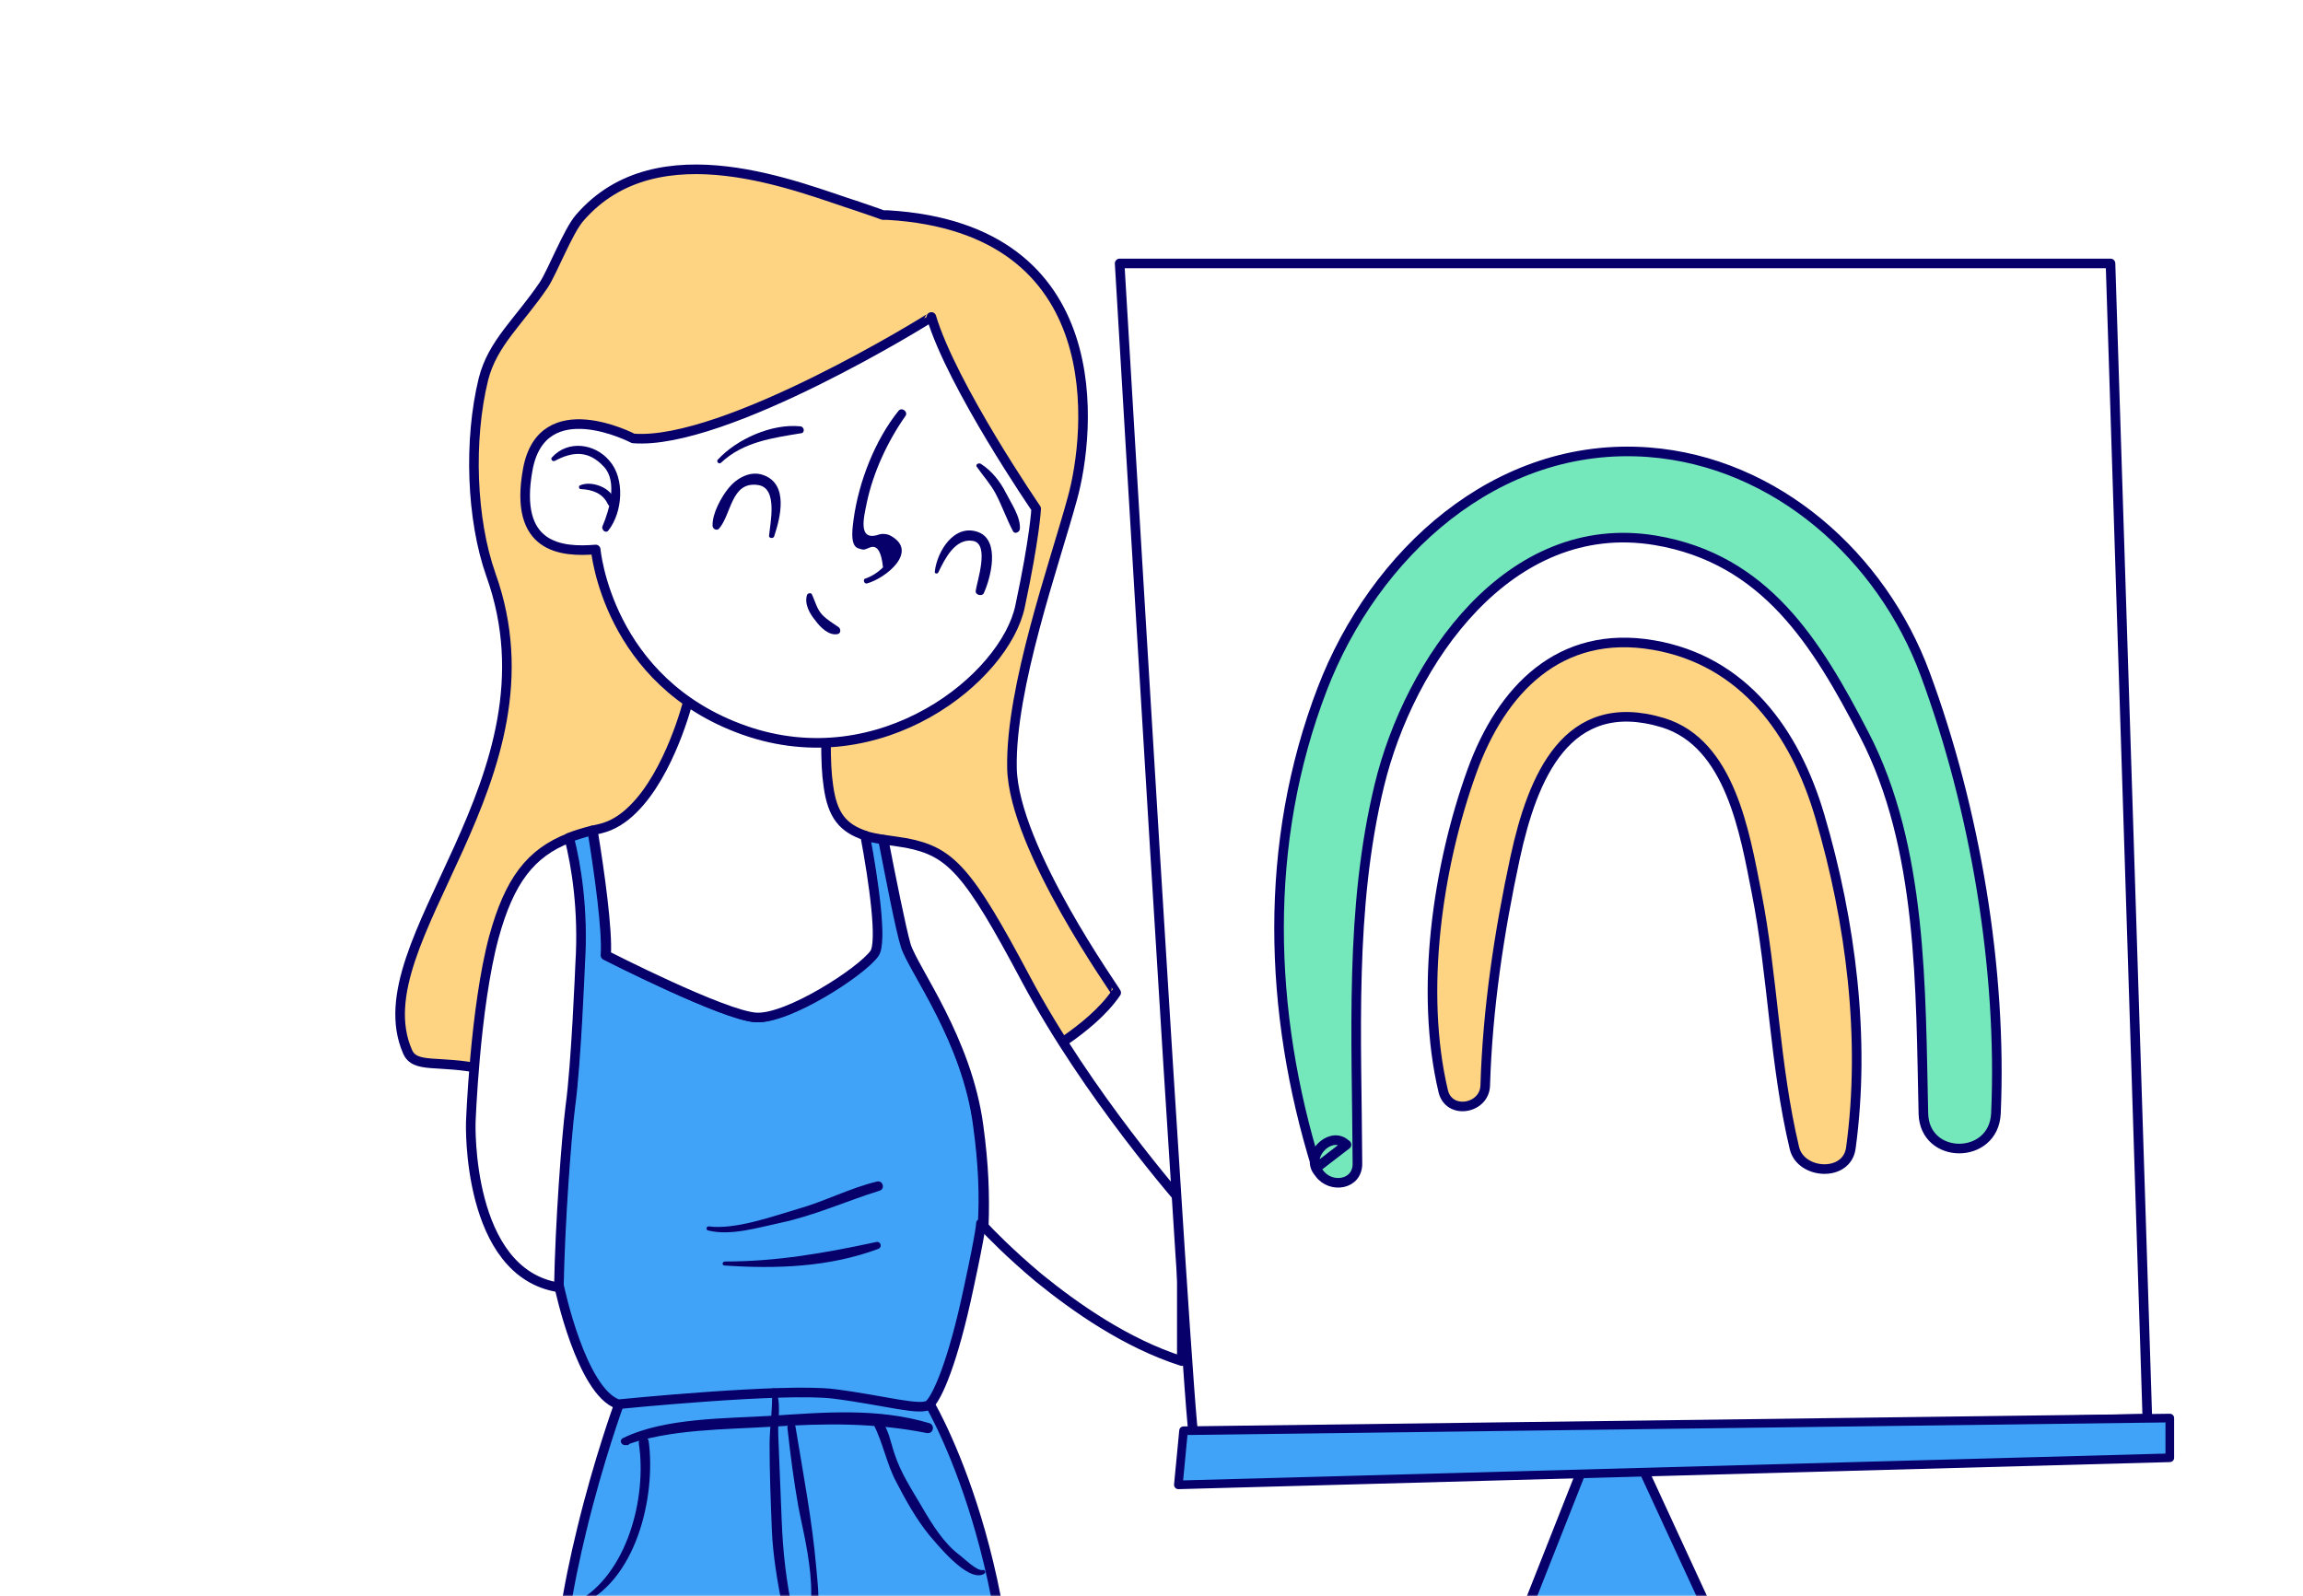
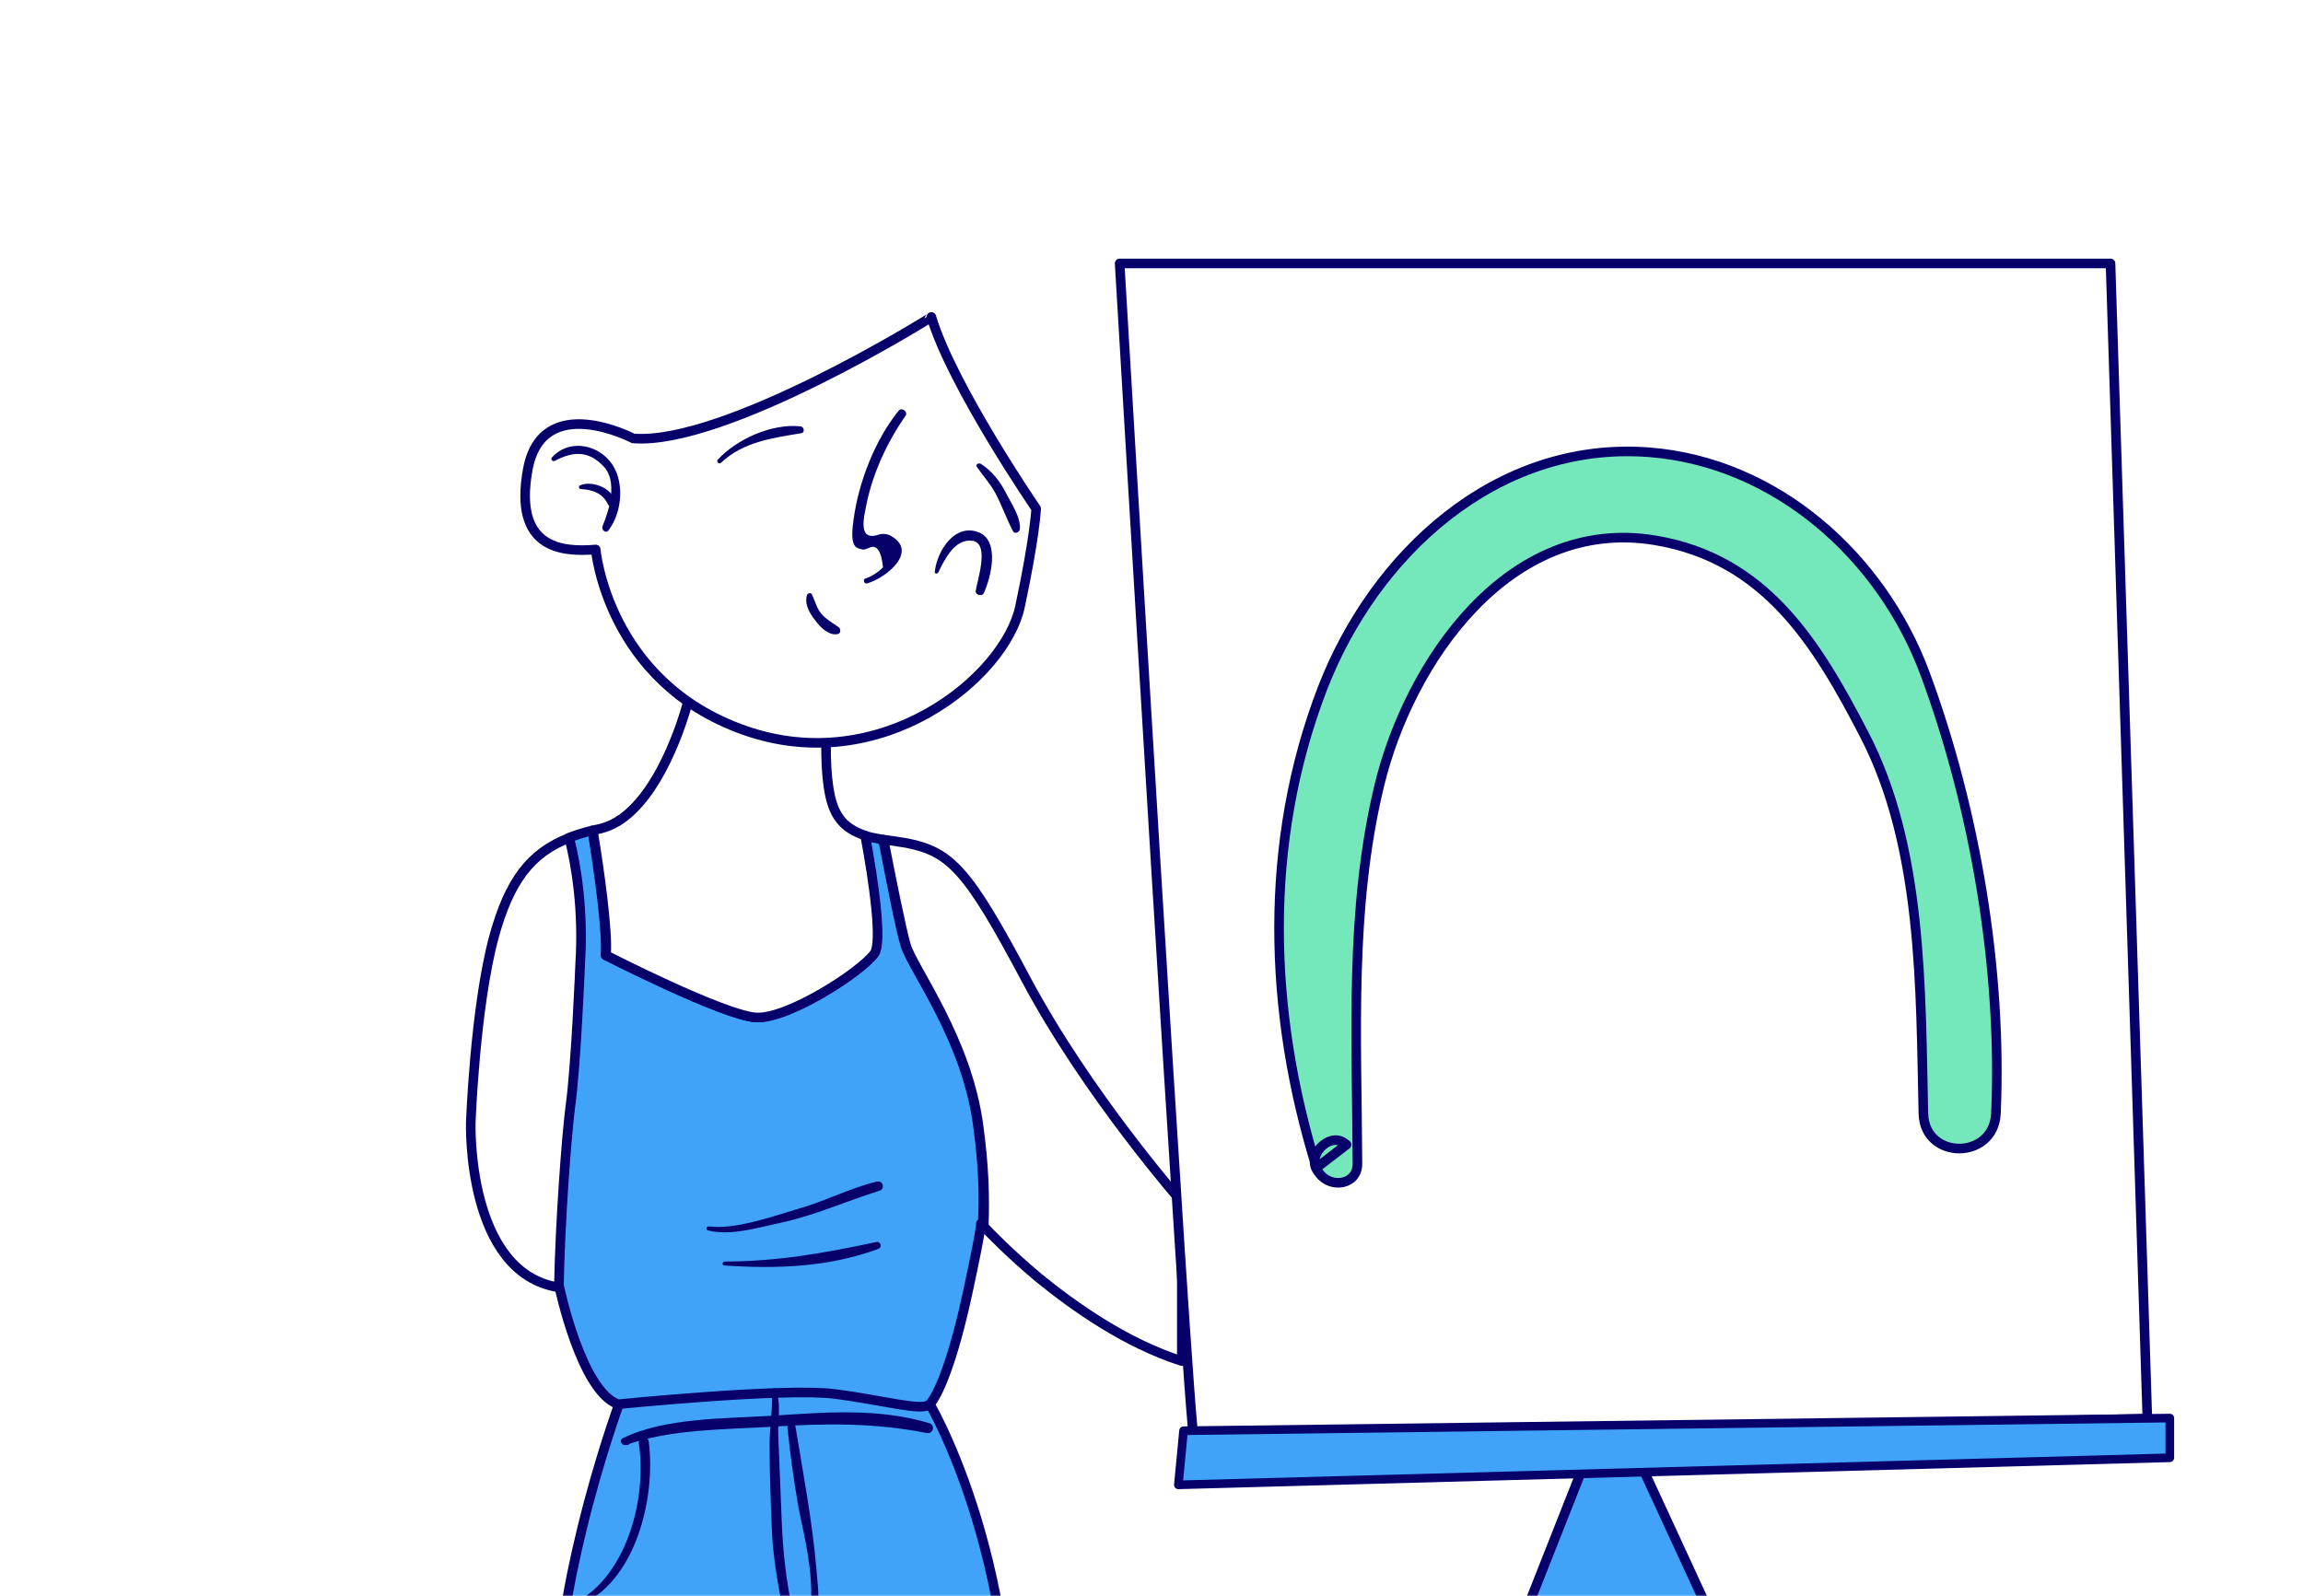
<svg xmlns="http://www.w3.org/2000/svg" xmlns:xlink="http://www.w3.org/1999/xlink" height="416" viewBox="0 0 600 416" width="600">
  <rect x="0" y="0" width="600" height="416" fill="#808080" stroke="none" />
  <defs>
    <path id="a" d="m0 0h600v416h-600z" />
    <mask id="b" fill="#fff">
      <use fill="#fff" fill-rule="evenodd" xlink:href="#a" />
    </mask>
  </defs>
  <g fill="none" fill-rule="evenodd">
    <use fill="#fff" xlink:href="#a" />
    <g mask="url(#b)">
      <g fill-rule="nonzero" transform="translate(104 44)">
-         <path d="m159.65 156.2c-.45-21 11.1-53.25 15.75-70.35 4.65-16.8 10.65-70.35-48.15-73.8-.45 0-.75 0-1.2 0 0 0-2.4-.9-6.45-2.25-15.15-4.8-52.2-20.7-72.6 3-3 3.45-7.05 13.95-9.3 17.4-6.6 9.75-13.35 15.15-15.75 24.6-3.9 15.9-3.15 36.6 1.95 51 19.05 53.25-34.2 95.4-21.75 124.2 1.95 4.65 8.1 2.1 19.8 4.65 20.7 4.5 52.65 10.65 70.35 9.6 27.6-1.5 62.85-9.75 62.85-9.75l-3-21 12.75 18.9c.45-.3 15.3-7.95 21.901-17.7.149-.15-26.701-37.65-27.151-58.5z" fill="#fed482" stroke="#07006b" stroke-linejoin="round" stroke-width="2.5" />
        <path d="m158.45 392c-3-28.5-10.5-49.2-15.45-60.45-2.7-6.15-4.65-9.45-4.65-9.45s-57-12-81.15 0c0 0-5.25 14.4-9.6 32.4-3.6 14.7-6.75 31.95-6 45.9 1.5 31.2 10.65 89.25 10.65 89.25l42.6.3s4.35-63.3 2.25-78l8.4-3.3s5.85 80.1 6.9 80.85c1.05.9 40.2 0 40.2 0s10.65-53.25 5.85-97.5z" fill="#40a3f8" stroke="#07006b" stroke-linejoin="round" stroke-width="2.5" />
        <g stroke="#07006b" stroke-linejoin="round" stroke-width="2.5" transform="translate(18.5 138.5)">
          <path d="m132.3 111c-2.85-22.65-16.95-40.8-18.9-47.1-1.35-4.2-4.05-18.45-5.85-27.6-1.8-.3-3.3-.6-4.8-1.05 2.25 12 4.5 27.9 2.4 30.75-3.6 4.8-22.5 16.95-30.75 16.65-8.25-.45-39.15-16.2-39.15-16.2.45-6.45-1.65-21.45-3.45-32.55-2.25.6-4.35 1.2-6.15 1.95 1.8 7.2 3.75 18.75 2.85 32.85 0 0-1.05 26.25-2.55 37.05-1.05 8.25-2.7 30.75-3 47.25h.3s5.7 27.15 15.3 30.45c0 0 43.2-4.35 56.25-2.7s22.95 4.65 24.9 2.7 6-10.5 10.2-30.45c3.3-15.3 3.15-16.65 3.15-16.65s.15.15.45.45c.45-7.95.15-15.9-1.2-25.8z" fill="#40a3f8" />
          <g fill="#fff">
            <path d="m93.3 22.2c-.45-3-.6-6.6-.6-11.1l-36-10.65s-4.65 18.45-14.25 27.9c-2.55 2.55-5.4 4.35-8.55 5.1-.75.15-1.35.3-1.95.45 1.8 10.95 3.9 26.1 3.45 32.55 0 0 30.75 15.75 39.15 16.2 8.25.45 27.3-11.85 30.75-16.65 2.1-2.85-.15-18.75-2.4-30.75-5.7-1.95-8.55-5.1-9.6-13.05z" />
            <path d="m6.15 61.8c-4.95 18.45-6 48.3-6 48.3s-1.2 39.15 22.95 42.9c.3-16.65 1.95-39 3-47.25 1.5-10.8 2.55-37.05 2.55-37.05.9-14.1-1.05-25.8-2.85-32.85-10.05 3.9-15.6 11.1-19.65 25.95z" />
            <path d="m144.75 72.6c-15-28.2-19.5-33.15-31.05-35.4-.9-.15-1.8-.3-2.85-.45s-2.1-.3-3.15-.45c1.8 9.3 4.65 23.55 5.85 27.6 1.95 6.3 15.9 24.45 18.9 47.1 1.35 9.9 1.65 17.85 1.35 26.1 1.5 1.65 6.75 7.05 14.25 13.35 9.6 7.8 22.8 17.1 37.35 21.75v-41.4c0-.15-24.45-27.75-40.65-58.2z" />
          </g>
        </g>
        <path d="m60.95 70.25s-23.7-12.45-27.45 8.1 8.7 21.6 17.7 20.85c0 0 3 34.5 38.7 47.1s67.95-13.8 71.85-32.25c3.9-18.3 4.2-25.5 4.2-25.5s-21.9-31.95-27.3-49.95c0 .15-53.85 33.6-77.7 31.65z" fill="#fff" stroke="#07006b" stroke-linejoin="round" stroke-width="2.5" />
        <g fill="#07006b">
          <path d="m40.55 76.1c4.8-2.55 8.85-2.7 12.75 1.5 3.6 3.75 1.5 11.25-.3 15.45-.45.9.75 2.1 1.5 1.2 3.75-4.8 4.35-13.5.3-18.15-3.75-4.5-10.8-5.55-15-.9-.45.45.15 1.2.75.9z" />
          <path d="m47.3 83.45c3 .15 5.7 1.05 7.05 3.9.45 1.05 1.95.3 1.8-.75-.6-3.45-6.15-5.55-9.15-4.05-.3.3-.15.9.3.9z" />
          <path d="m106.25 111.05c-.75 2.4.75 4.95 2.25 6.75 1.2 1.65 3.45 3.9 5.7 3.45.9-.15.9-1.35.3-1.8-1.5-1.05-2.85-1.8-4.2-3.15-1.5-1.5-1.95-3.75-2.85-5.55-.3-.3-1.05-.15-1.2.3z" />
-           <path d="m97.7 95.75c1.65-4.95 3.75-13.5-2.7-15.9-3.45-1.35-7.05.75-9.15 3.3-1.95 2.4-4.35 6.75-4.2 9.9 0 .75 1.05 1.35 1.65.75 3.3-3.75 3.15-12.45 10.2-11.4 5.25.75 3.15 9.9 2.85 13.35.15.6 1.2.6 1.35 0z" />
          <path d="m140.45 105.2c1.65-3.45 4.35-9 9-8.25 4.5.75 1.05 10.65.75 13.05-.15 1.05 1.65 1.5 2.1.6 1.8-3.9 4.35-13.65-1.35-15.9-6.3-2.4-10.8 4.95-11.4 10.2-.15.6.6.75.9.3z" />
          <path d="m121.85 108.05c4.95-1.35 13.65-8.4 6.15-12.45-.75-.45-2.1-.6-3-.3-5.7 1.95-3.9-4.65-3.15-8.4 1.65-7.8 5.4-15.9 10.05-22.5.75-1.05-.9-2.4-1.8-1.35-6.15 7.65-10.35 18.45-11.7 28.2-.15 1.5-1.2 6.9 1.2 7.65 1.5.45 1.35.45 2.85-.15 1.95-.9 3.15.75 3.6 5.1-1.35 1.35-3 2.4-4.8 3-.45.45 0 1.35.6 1.2z" />
          <path d="m83.9 76.55c5.7-5.4 13.5-6.45 20.85-7.65 1.05-.15.75-1.8-.3-1.8-7.35-.75-16.5 3.3-21.45 8.7-.45.45.3 1.35.9.75z" />
          <path d="m150.45 77.6c1.65 2.4 3.6 4.5 4.95 7.05 1.65 3.15 2.85 6.6 4.5 9.75.45.9 1.65.3 1.8-.45.3-3.15-2.25-6.75-3.6-9.45-1.5-3-3.75-5.85-6.6-7.65-.75-.3-1.35.3-1.05.75z" />
          <path d="m80.45 276.65c5.85 1.5 13.05-.75 18.75-1.95 9.15-1.95 17.25-5.7 25.95-8.4 1.5-.45.9-2.7-.6-2.4-7.05 1.65-13.8 5.25-20.85 7.2-6.6 1.95-16.2 5.4-23.1 4.5-.6 0-.75.9-.15 1.05z" />
          <path d="m84.8 285.8c13.5.9 27.15.45 40.05-4.35 1.05-.45.6-1.95-.45-1.8-13.35 2.85-25.8 5.1-39.45 5.1-.9 0-.9 1.05-.15 1.05z" />
          <path d="m59.45 331.85c.3 0 .3-.45 0-.45s-.3.45 0 .45z" />
          <path d="m59.15 330.65c-.15 0-.3 0-.45 0 .15.6.15 1.35.3 1.95 11.55-4.2 25.95-4.05 38.1-4.8 13.95-.9 26.7-1.05 40.35 1.65 1.65.3 2.25-1.95.75-2.55-13.5-4.05-27.3-2.85-41.1-1.95-11.85.75-27.9.45-38.85 5.85-1.05.6-.3 1.95.75 1.8h.45c1.05-.15.9-1.95-.3-1.95z" />
          <path d="m97.1 318.2c.3 4.65-.6 9.6-.6 14.25 0 7.5.3 15 .6 22.5.6 13.2 4.5 25.65 5.85 38.85.15 1.35 2.1 1.5 2.25 0 .3-6-1.2-11.55-2.55-17.4-1.8-7.95-2.7-16.05-3-24.3-.3-7.5-.6-15-.9-22.35-.15-3.6.9-8.4-.75-11.7-.15-.45-.9-.3-.9.15z" />
          <path d="m103.1 383.15c8.1-1.35 6-12.9 5.55-18.75-1.05-12.15-3.45-24.6-5.4-36.6-.15-1.2-2.25-.9-2.1.3.75 6.9 1.65 13.8 2.85 20.55 1.05 6.15 7.65 29.55-1.2 33.3-.9.15-.6 1.35.3 1.2z" />
-           <path d="m152 365.15c-1.5.3-4.8-3-6-3.9-4.2-3.15-7.2-8.1-9.75-12.45-2.7-4.65-5.55-8.85-7.2-13.95-1.05-3-1.5-6.45-3.6-8.85-.9-1.05-2.25.3-1.8 1.35 2.4 4.65 3.3 10.05 5.85 14.85 2.4 4.65 5.25 9.75 8.55 13.8 1.95 2.25 10.05 12.45 14.25 10.2.75-.45.3-1.2-.3-1.05z" />
          <path d="m46.4 374.6c15.3-6 20.55-28.5 18.6-43.05-.3-1.65-2.85-1.05-2.55.75 2.1 13.95-3 34.05-16.35 41.25-.6.3-.3 1.35.3 1.05z" />
        </g>
        <g stroke="#07006b" stroke-linejoin="round" transform="translate(187.5 24.5)">
          <g stroke-width="2.5">
            <g>
              <path d="m267.95 301.2-9.6-301.05h-258.15s18 304.95 19.35 305.85c1.2.75 248.4-4.8 248.4-4.8z" fill="#fff" />
              <path d="m206.45 465.75-70.2-152.1.3-.9h-.6l-1.05-3-5.7 1.65-7.8 1.2-60.45 153.15 16.95.9 48.15-116.7 21.15 115.95h18.45l-26.7-109.95 53.25 110.7z" fill="#40a3f8" />
            </g>
            <path d="m51.8 236.7c.15.15.3.45.45.6 3 4.05 10.05 3 9.9-2.7-.15-32.85-2.1-66.15 5.7-98.4s33.75-70.2 71.85-63.9c28.8 4.8 42.15 26.85 54.45 50.55 15.3 29.4 14.7 66.6 15.45 98.85.3 12.15 18.3 12.15 18.9 0 1.65-37.5-5.4-79.35-18.45-114.6-11.25-30.45-38.7-55.2-72-57.75-39.75-3-71.55 26.55-85.05 61.65-15.45 40.2-14.1 84.15-1.5 124.8 2.55-1.95 5.25-4.05 7.8-6-.15-.15-.45-.3-.6-.45-3.9-2.85-9.9 3.3-6.9 7.35z" fill="#74e7bb" />
-             <path d="m95.45 214.35c.6-19.95 3.6-39.9 7.8-59.4 4.5-20.7 13.35-42.75 38.55-35.1 17.55 5.4 21.3 28.95 24.3 44.1 4.35 22.05 4.65 44.7 9.9 66.75 1.65 6.9 13.65 7.65 14.7 0 3.9-28.5 0-59.1-8.1-86.55-6.45-21.9-19.8-40.5-43.35-44.55-24.45-4.2-39.6 11.7-47.25 32.85-9 24.9-13.65 57.45-7.5 83.4 1.5 6.3 10.8 4.65 10.95-1.5z" fill="#fed482" />
          </g>
          <path d="m15.5 318.45 258.3-7.05v-10.35l-256.95 3.3z" fill="#40a3f8" stroke-width="2.25" />
        </g>
      </g>
    </g>
  </g>
</svg>